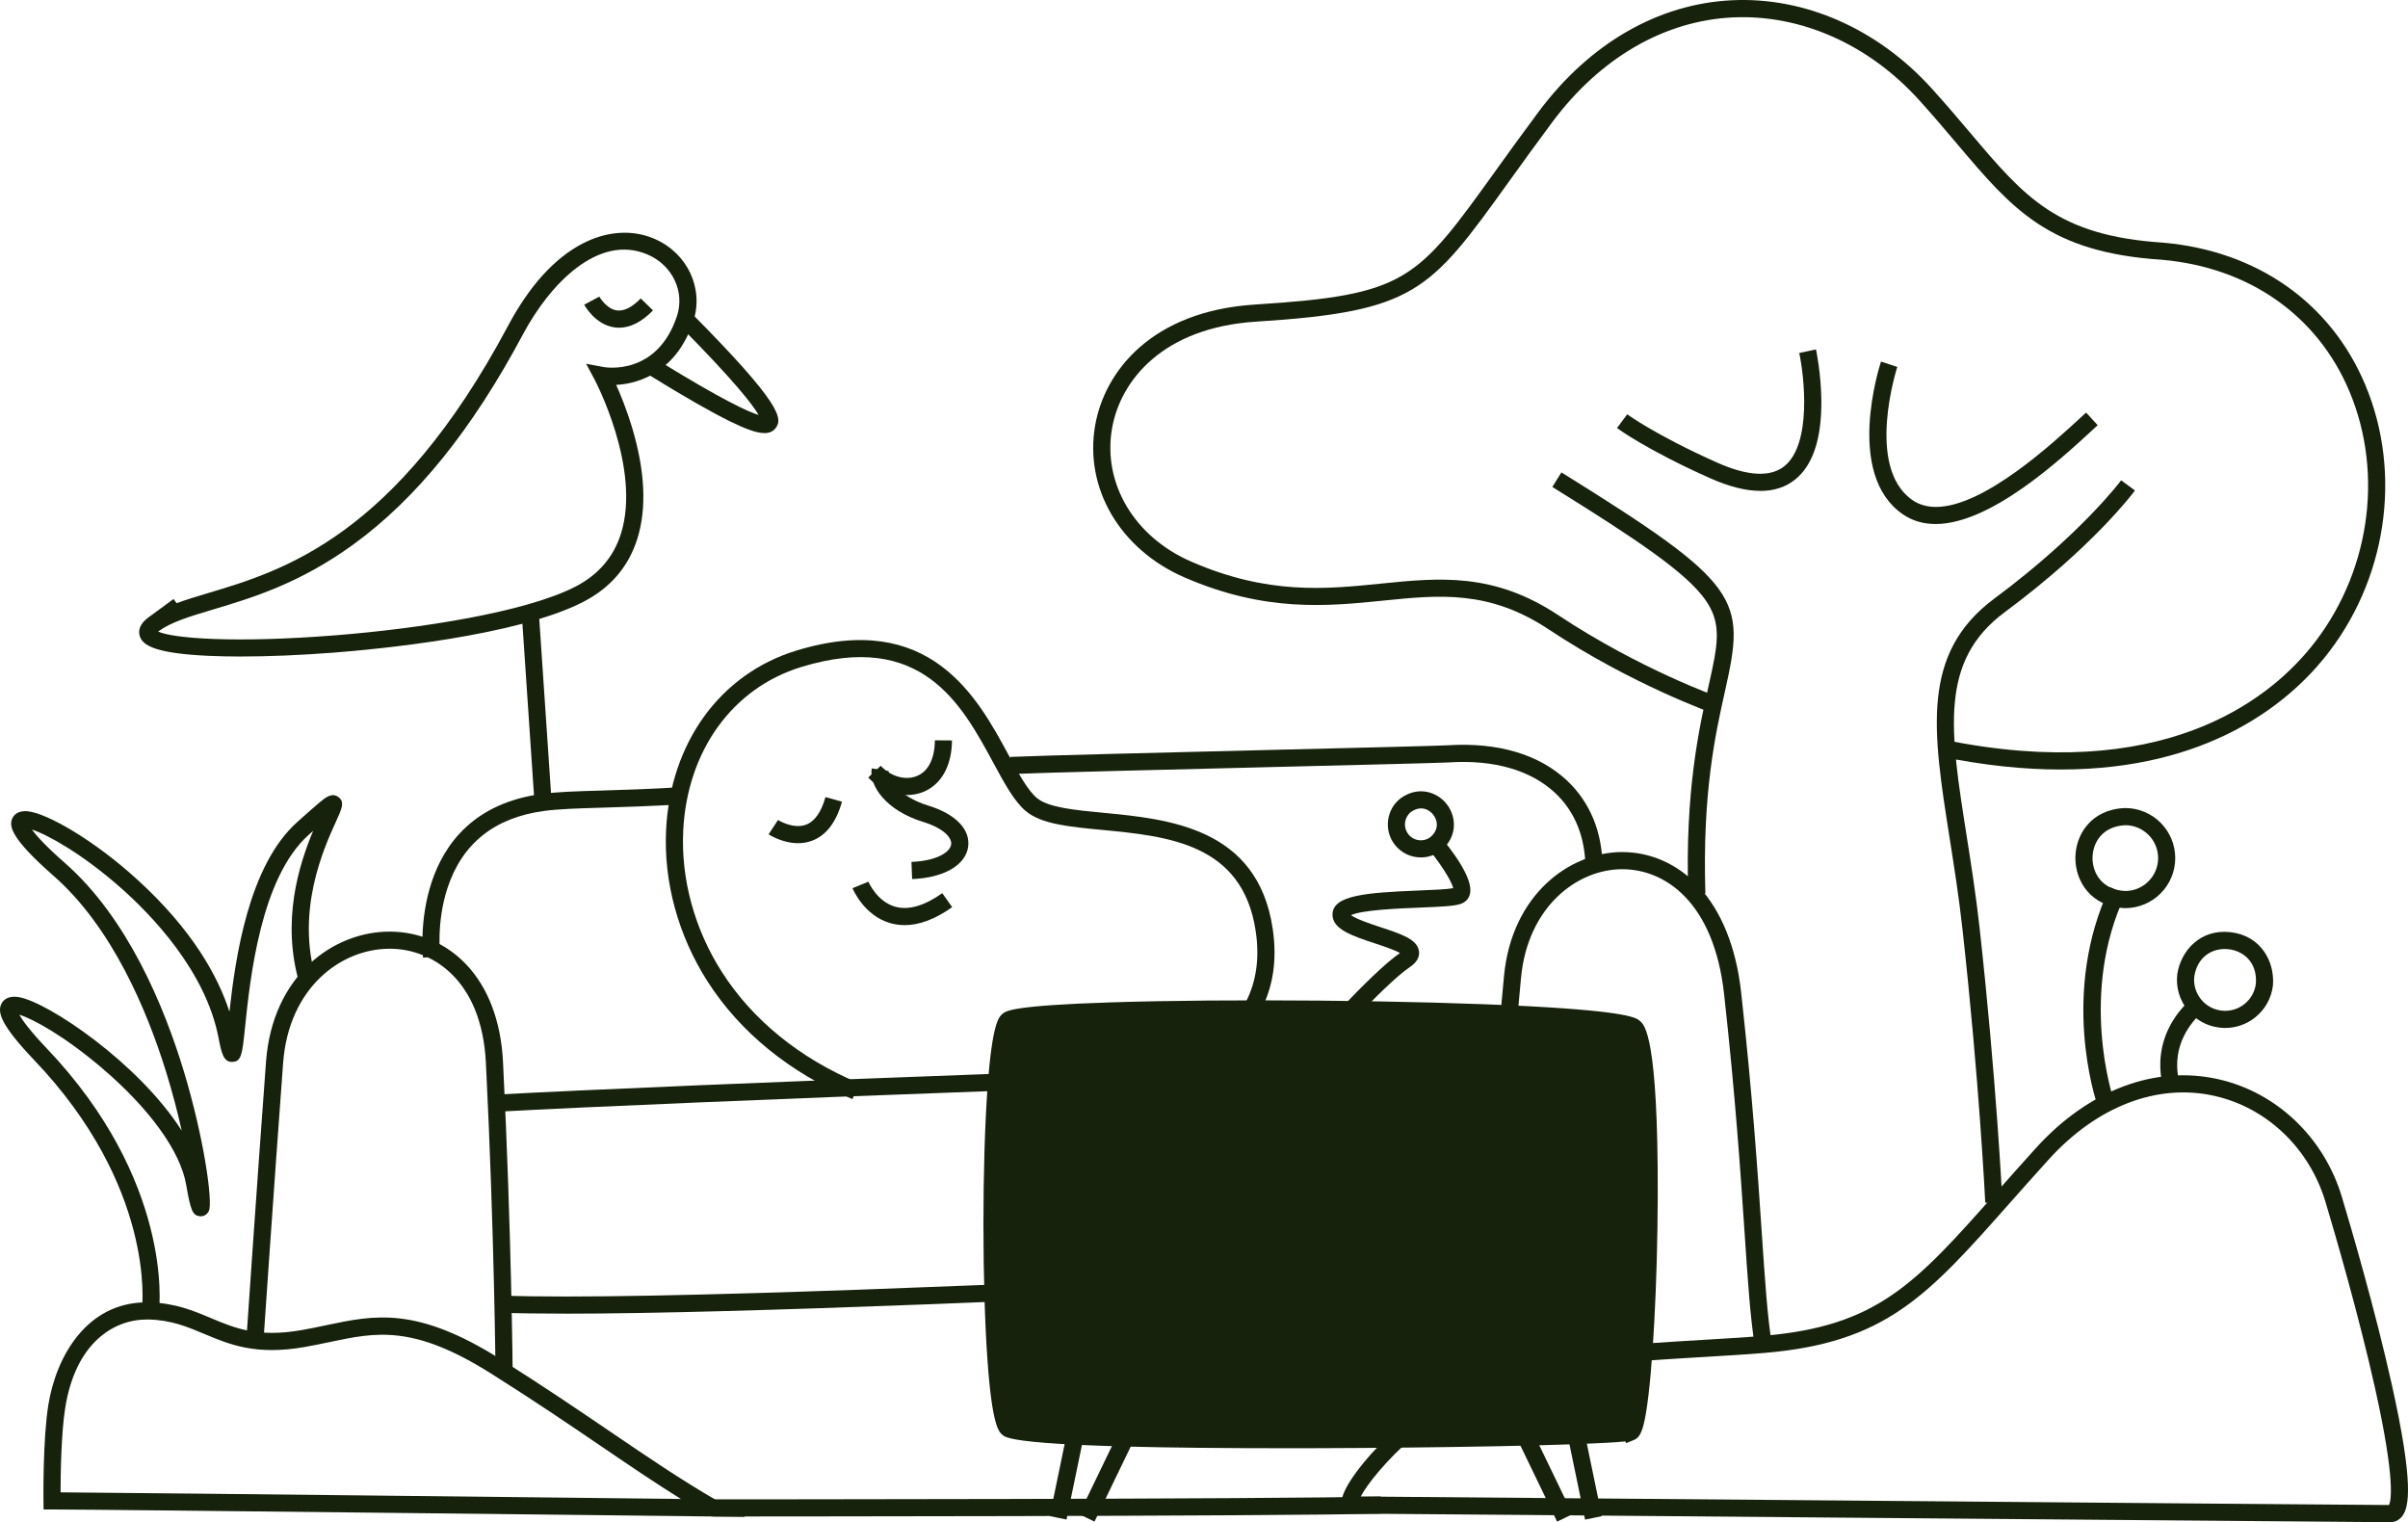
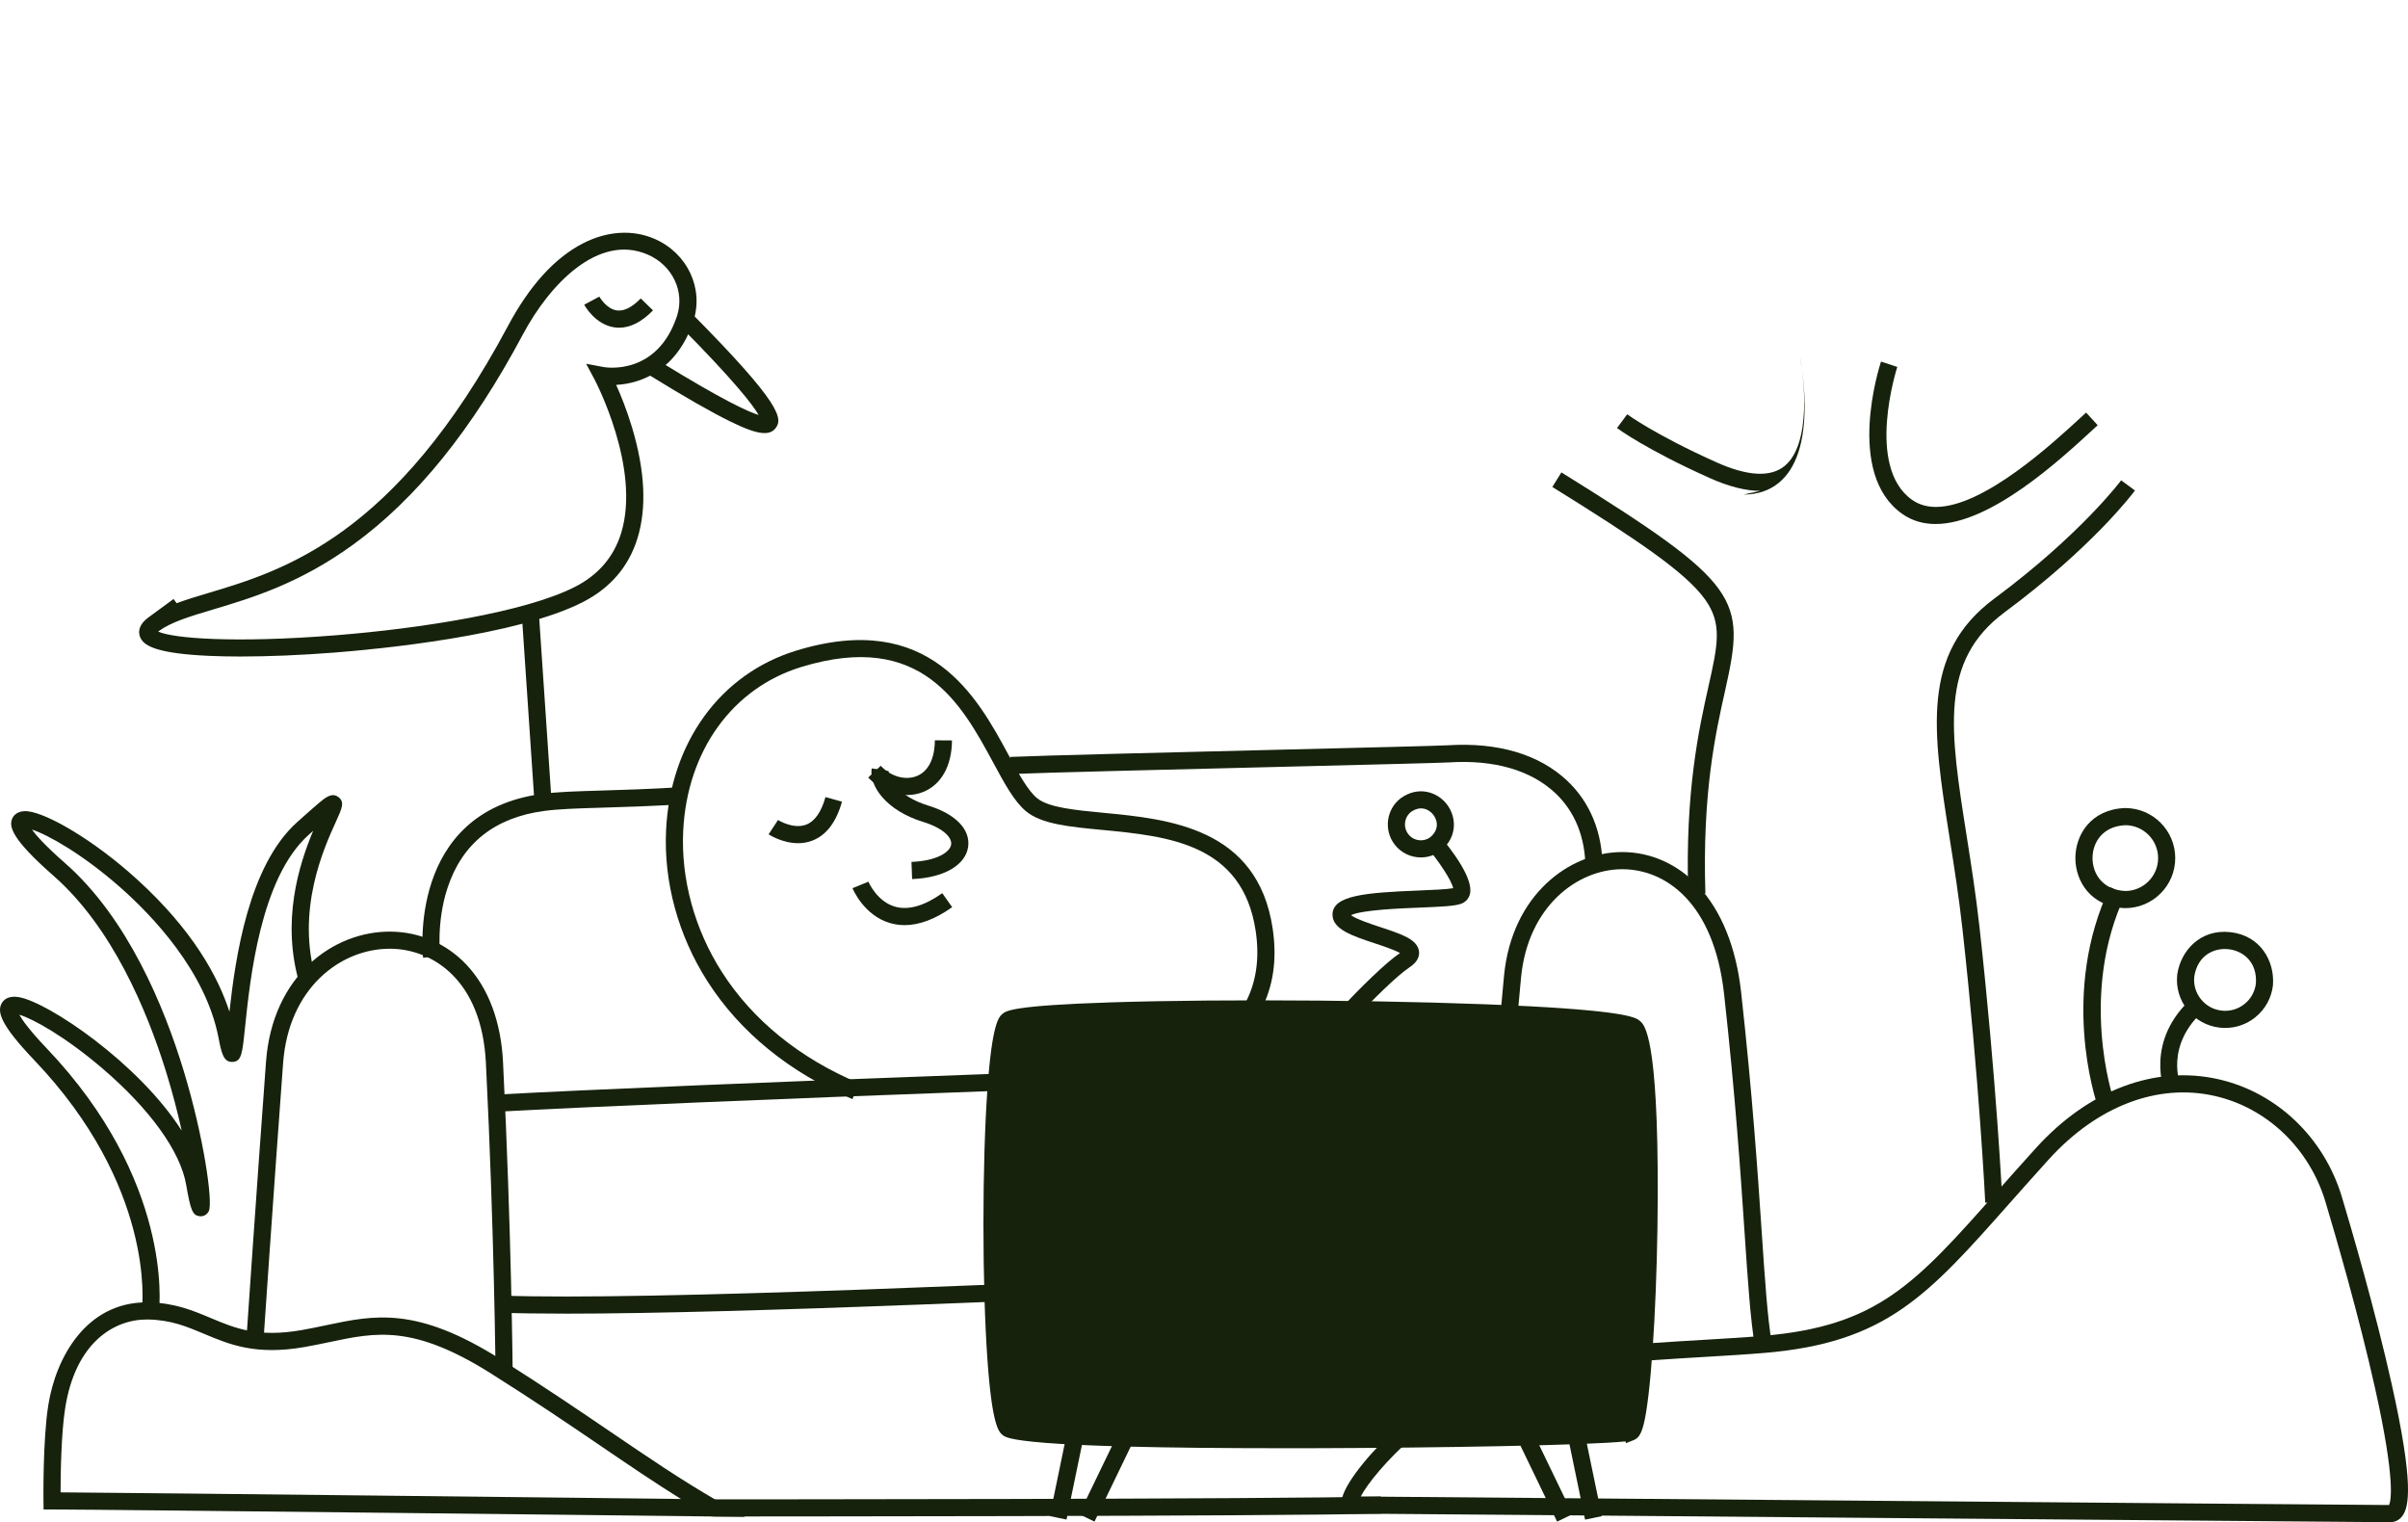
<svg xmlns="http://www.w3.org/2000/svg" id="Layer_2" data-name="Layer 2" viewBox="0 0 942.14 595.5">
  <defs>
    <style>
      .cls-1 {
        fill: #16220c;
      }
    </style>
  </defs>
  <g id="Layer_1-2" data-name="Layer 1">
    <g>
-       <path class="cls-1" d="m806.29,301.05c-14.03,0-29.64-1.53-46.99-5.07l1.34-6.57c84.83,17.33,126.12-15,143.19-35.81,23.16-28.25,29.19-67.71,15.37-100.54-12.52-29.73-39.3-48.48-73.48-51.45-44.09-2.86-58.34-19.72-79.92-45.23-4.63-5.48-9.42-11.14-15.01-17.31-19.74-21.78-46.28-33.52-72.84-32.26-26.81,1.29-51.88,15.83-70.6,40.95-6.51,8.74-12.04,16.44-16.93,23.23-30.99,43.11-36.58,50.88-98.94,54.84-36.59,2.32-53.12,23.07-56.38,41.72-3.77,21.51,8.67,42.47,30.96,52.16,30.05,13.07,52.55,10.8,74.3,8.6,22.62-2.29,43.98-4.45,69.29,12.33,32.02,21.23,62.75,32.07,63.05,32.18l-2.21,6.33c-.31-.11-31.79-11.2-64.55-32.92-23.31-15.46-42.59-13.51-64.91-11.25-21.56,2.18-45.99,4.65-77.65-9.12-25.18-10.95-39.2-34.85-34.89-59.47,3.71-21.16,22.09-44.68,62.56-47.25,59.2-3.76,63.15-9.26,93.92-52.06,4.9-6.82,10.45-14.54,17-23.32C621.91,16.99,648.77,1.49,677.62.1c28.56-1.39,57.04,11.19,78.13,34.46,5.67,6.26,10.71,12.22,15.17,17.48,21.2,25.07,34,40.2,75.31,42.88,36.81,3.2,65.63,23.44,79.15,55.53,14.78,35.09,8.36,77.25-16.36,107.39-14.48,17.66-45.36,43.2-102.72,43.2Z" />
      <path class="cls-1" d="m193.89,537.96c0-.55-.47-55.99-3.78-122.19-1.63-32.62-21.06-44.42-37.2-44.61-.14,0-.29,0-.43,0-19.16,0-39.53,15.27-41.71,44.7-3.68,49.67-7.78,110-7.82,110.6l-6.69-.45c.04-.6,4.14-60.95,7.82-110.64,2.5-33.77,26.49-51.2,48.91-50.9,11.26.13,21.73,4.71,29.47,12.89,8.59,9.08,13.56,22.25,14.35,38.09,3.32,66.35,3.78,121.92,3.79,122.47l-6.7.05Z" />
      <path class="cls-1" d="m291.47,593.42l-12.77-.15c-2.39-.03-238.74-2.74-258.34-2.74h-3.31l-.04-3.31c-.01-.97-.28-23.89,1.89-37.52,2.96-18.64,14.81-40.2,38.44-40.2.28,0,.55,0,.83,0,10.21.22,17.37,3.23,24.28,6.13,9.45,3.97,18.38,7.73,35.55,4.73,3.32-.58,6.5-1.25,9.57-1.9,18.96-4,35.33-7.46,68.14,13.2,16.94,10.66,30.86,20.14,43.15,28.49,14.78,10.05,27.55,18.74,41.55,26.84l11.05,6.4Zm-262.29-9.54c40.72.32,192.65,2.04,237.24,2.55-10.25-6.37-20.22-13.16-31.32-20.71-12.24-8.33-26.12-17.76-42.95-28.36-30.51-19.21-44.93-16.17-63.19-12.32-3.13.66-6.36,1.34-9.8,1.94-19.11,3.34-29.37-.98-39.3-5.16-6.63-2.79-12.89-5.42-21.83-5.61-.19,0-.39,0-.59,0-12.89,0-27.87,9.04-31.92,34.55-1.61,10.11-1.81,26.18-1.82,33.07l5.48.05Z" />
      <path class="cls-1" d="m194.42,434.93l-.36-6.7c70.65-3.82,307.33-12.93,394.02-13.69l.06,6.7c-86.62.76-323.12,9.87-393.72,13.68Z" />
      <path class="cls-1" d="m221.09,513.92c-9.85,0-18.45-.12-25.5-.38l.25-6.7c56.74,2.13,214.84-5.09,319.46-9.87,28.73-1.31,53.55-2.45,71.7-3.18l.27,6.7c-18.13.74-42.94,1.87-71.67,3.18-91.78,4.19-224.68,10.26-294.51,10.26Z" />
      <path class="cls-1" d="m583.42,530.92l-6.69-.46c.07-.95,6.55-95.71,11.74-148.83,3.08-31.52,25.47-48.16,46-48.29h.26c11.14,0,21.7,4.73,29.75,13.34,9,9.63,14.79,23.94,16.73,41.41,4.43,39.9,6.53,71.04,8.06,93.78,1.31,19.44,2.25,33.49,3.93,43.55l-6.61,1.1c-1.73-10.39-2.69-24.57-4.01-44.2-1.52-22.68-3.61-53.73-8.03-93.49-4-35.98-23.15-48.78-39.82-48.78h-.22c-17.53.12-36.68,14.66-39.38,42.24-5.18,53.02-11.65,147.68-11.72,148.63Z" />
      <path class="cls-1" d="m935.24,595.5l-5.28-.03c-23.07-.16-114.18-.93-202.6-1.69-94.72-.8-192.66-1.64-198.15-1.64-2.25,0-4.03-1.56-4.31-3.79-.69-5.42,9.15-17.89,19.22-27.4,8.49-8.01,25.95-22.3,47.58-27.9,22.21-5.76,50-7.41,74.51-8.86,8.34-.5,16.22-.96,23.4-1.56,45.06-3.76,59.71-20.3,91.81-56.53,4.75-5.37,9.67-10.92,15.18-16.99,20.58-22.7,46.6-32.5,71.39-26.89,22.8,5.16,41.3,22.81,48.28,46.05,3.71,12.36,13.03,44.23,19.49,73.2,8.71,39.01,6.8,48.08,4.17,51.61-1.16,1.56-2.83,2.42-4.69,2.42Zm-402.84-10.04c18.05.12,104.22.85,195.01,1.62,97.09.82,197.41,1.68,207.31,1.71.72-1.5,2.63-9.3-5.42-45.49-6.42-28.83-15.74-60.73-19.45-73.11-6.28-20.93-22.89-36.81-43.34-41.44-22.36-5.07-46.03,4-64.94,24.85-5.48,6.05-10.38,11.58-15.13,16.93-32.31,36.48-48.53,54.79-96.27,58.77-7.26.61-15.18,1.07-23.56,1.57-24.21,1.44-51.65,3.06-73.23,8.66-31.08,8.06-56.12,36.53-60.98,45.92Z" />
      <path class="cls-1" d="m278.73,593.27v-6.7c2.2,0,220.73-.01,261.56-1.12l.18,6.7c-40.92,1.11-259.54,1.12-261.74,1.12Z" />
      <path class="cls-1" d="m660.53,349.79c-1.27-40.24,4.26-64.9,7.91-81.22,3.66-16.34,5.5-24.54-1.33-34.07-7.52-10.49-26.02-23.05-59.75-43.99l3.54-5.7c70.65,43.87,72.13,49.29,64.09,85.22-3.8,16.95-8.99,40.15-7.75,79.55l-6.7.21Z" />
-       <path class="cls-1" d="m688.74,192.04c-5.71,0-12.33-1.68-19.84-5.04-24.68-11.04-35.78-19.2-36.24-19.54l3.99-5.38c.11.08,11.07,8.11,34.98,18.81,12.12,5.42,21.06,5.9,26.57,1.44,10.66-8.64,7.77-34.86,5.76-44.23l6.55-1.41c.08.38,2,9.38,2.1,20,.14,14.88-3.29,25.26-10.18,30.85-3.71,3.01-8.29,4.52-13.69,4.52Z" />
+       <path class="cls-1" d="m688.74,192.04c-5.71,0-12.33-1.68-19.84-5.04-24.68-11.04-35.78-19.2-36.24-19.54l3.99-5.38c.11.08,11.07,8.11,34.98,18.81,12.12,5.42,21.06,5.9,26.57,1.44,10.66-8.64,7.77-34.86,5.76-44.23c.08.38,2,9.38,2.1,20,.14,14.88-3.29,25.26-10.18,30.85-3.71,3.01-8.29,4.52-13.69,4.52Z" />
      <path class="cls-1" d="m757.3,205c-4.67,0-9.08-1.18-13.01-3.94-22.46-15.75-8.92-57.81-8.34-59.6l6.37,2.1c-.13.39-12.58,39.11,5.82,52.01,2.73,1.91,5.88,2.75,9.31,2.75,18.71,0,45.68-24.87,56.92-35.23l1.83-1.68,4.53,4.94-1.82,1.67c-12.93,11.92-40.11,36.98-61.61,36.98Z" />
      <path class="cls-1" d="m776.74,470.52c-.02-.47-2.31-47.53-8.92-107.06-1.41-12.73-3.25-24.35-5.02-35.59-6.61-41.96-11.39-72.28,17.53-93.73,33.76-25.05,49.43-46.02,49.58-46.23l5.4,3.98c-.65.88-16.34,21.93-50.98,47.63-25.66,19.04-21.38,46.2-14.9,87.31,1.78,11.32,3.63,23.02,5.06,35.9,6.64,59.75,8.93,107.01,8.96,107.48l-6.7.32Z" />
      <path class="cls-1" d="m627,339.62h-6.7c0-11.97-4.08-22.12-11.8-29.36-9.58-8.98-23.97-13.13-41.61-11.99-3.15.2-32.37.91-66.22,1.74-43.43,1.06-92.66,2.26-105.13,2.81l-.3-6.7c12.54-.56,61.8-1.76,105.27-2.82,32.36-.79,62.94-1.53,65.95-1.73,19.55-1.25,35.67,3.51,46.63,13.79,9.11,8.54,13.92,20.38,13.92,34.25Z" />
      <path class="cls-1" d="m165.55,374.68c-.07-.57-6.5-57.01,46.46-64.08,6.12-.82,13.36-1.03,23.39-1.33,8.33-.25,18.7-.56,31.46-1.34l.41,6.69c-12.86.79-23.29,1.1-31.67,1.35-9.82.29-16.92.51-22.7,1.28-19.39,2.59-32.11,12.74-37.83,30.19-4.39,13.39-2.88,26.28-2.86,26.41l-6.65.83Z" />
      <path class="cls-1" d="m62.21,512.78l-6.66-.77c.22-1.93,4.94-47.85-42.17-97.29-13.05-13.69-14.54-18.74-12.78-22.11.65-1.23,2.37-3.21,6.62-2.54,11.33,1.78,47.09,25.82,63.87,52.26-1.56-7.03-3.6-14.96-6.22-23.37-7.39-23.73-21.01-56.23-43.9-76.31-16.53-14.5-17.54-19.36-16.18-22.44.44-1,1.92-3.28,6.17-2.81,7.52.85,25.53,11.04,42.67,26.63,21.73,19.76,31.69,38.01,36.14,51.77,2.32-21.2,7.51-57.2,26.53-74.2,4.22-3.77,6.9-6.16,8.79-7.72,2.22-1.84,4.75-3.93,7.27-2.08,2.6,1.91,1.45,4.42-.82,9.41-4.79,10.5-16,35.1-7.79,62.2l-6.42,1.94c-7.49-24.72-.33-47.11,5.19-60.31-.57.51-1.15,1.03-1.75,1.56-18.85,16.85-22.94,56.39-24.91,75.39-1.08,10.47-1.37,13.28-4.93,13.44-3.55.17-4.32-3.69-5.45-9.51-5.07-26.13-26.21-47.99-38.36-58.71-14.9-13.14-28.52-20.71-34.64-22.67,1.65,2.26,5.21,6.32,12.91,13.07,24.52,21.51,38.79,56.05,46.45,81.23,7.96,26.17,11.48,51.33,9.88,54.89-.64,1.43-2.1,2.27-3.62,2.07-2.74-.35-3.52-2.19-5.27-12.32-2.25-13.03-14.19-29.62-32.78-45.51-14.66-12.54-27.24-19.44-32.5-21,1.16,2.07,3.95,6.06,10.68,13.12,49.25,51.69,44.22,100.63,43.98,102.69Z" />
      <path class="cls-1" d="m333.52,429.98c-24.36-10.17-43.98-26.12-56.76-46.13-11.42-17.88-17.15-38.89-16.15-59.17,1.68-34.17,21.2-61.05,50.94-70.15,52.31-16.02,70.81,18.19,83.05,40.83,4.01,7.42,7.48,13.83,11.12,16.86,4.45,3.71,14.86,4.7,25.88,5.75,25.49,2.44,60.41,5.77,66.33,45.24,7.66,51.04-47.32,61.24-47.88,61.34l-1.16-6.6c2.01-.35,49.08-9.21,42.4-53.74-5.14-34.28-34.46-37.09-60.33-39.56-12.61-1.2-23.49-2.25-29.53-7.28-4.63-3.86-8.38-10.8-12.72-18.83-12.53-23.17-28.11-52.01-75.19-37.61-26.96,8.25-44.67,32.81-46.21,64.07-.93,18.9,4.43,38.52,15.11,55.23,12.04,18.85,30.6,33.91,53.69,43.55l-2.58,6.19Z" />
      <path class="cls-1" d="m312.24,329.87c-6.15,0-11.25-3.29-11.52-3.47l3.68-5.6s5.9,3.74,10.99,1.82c3.38-1.28,5.94-4.91,7.58-10.79l6.46,1.81c-2.26,8.07-6.21,13.2-11.72,15.27-1.85.69-3.7.96-5.46.96Z" />
      <path class="cls-1" d="m242.22,128.2c-.61,0-1.22-.04-1.82-.13-7.56-1.07-11.65-8.55-11.82-8.87l5.91-3.16s2.69,4.83,6.87,5.4c2.79.38,5.93-1.2,9.33-4.69l4.8,4.68c-4.39,4.5-8.85,6.78-13.28,6.78Z" />
      <path class="cls-1" d="m353.92,361.92c-1.95,0-3.84-.27-5.68-.8-10.23-2.98-14.52-13.22-14.69-13.65l6.21-2.53-3.1,1.27,3.1-1.28c.03.08,3.3,7.73,10.42,9.77,5.22,1.5,11.44-.28,18.49-5.27l3.87,5.47c-6.61,4.68-12.84,7.03-18.62,7.03Z" />
      <path class="cls-1" d="m820.46,431.83c-.6-1.77-14.48-43.71,5.06-84.79l6.05,2.88c-18.34,38.55-4.9,79.35-4.76,79.75l-6.35,2.16Z" />
      <path class="cls-1" d="m847.11,427.66c-.09-.2-8.61-20.65,11.21-37.79l4.38,5.07c-16.01,13.85-9.71,29.42-9.43,30.07l-6.16,2.65Z" />
      <path class="cls-1" d="m831.49,355.28h-.13c-13.3-.53-19.36-10.52-19.36-19.58,0-9.06,6.06-19.05,19.36-19.58h.13c10.8,0,19.58,8.78,19.58,19.58s-8.78,19.58-19.58,19.58Zm.07-32.45c-8.88.38-12.85,6.73-12.85,12.87s3.97,12.49,12.85,12.87c7.07-.03,12.81-5.8,12.81-12.87s-5.74-12.84-12.81-12.87Z" />
      <path class="cls-1" d="m870.62,402.15c-.71,0-1.42-.04-2.14-.12-5-.56-9.48-3.04-12.62-6.97-3.14-3.93-4.56-8.85-4-13.85l.02-.13c1.4-9.15,8.98-17.73,20.79-16.4,11.81,1.33,17.31,11.37,16.64,20.61v.13c-.57,5-3.05,9.48-6.98,12.62-3.37,2.69-7.46,4.11-11.71,4.11Zm-12.1-20.13c-.34,3.2.57,6.34,2.58,8.86,2.02,2.53,4.91,4.13,8.13,4.49h0c3.22.37,6.39-.55,8.92-2.57,2.52-2.01,4.11-4.87,4.48-8.06.57-8.36-4.95-12.75-10.7-13.39-5.74-.63-12.11,2.41-13.41,10.68Z" />
      <path class="cls-1" d="m555.92,335.44c-3.86,0-7.68-1.72-10.22-4.99h0c-4.37-5.63-3.35-13.76,2.28-18.13l.11-.08c6.81-4.87,14.2-2.48,17.98,2.39,3.78,4.87,4.26,12.63-2.14,18.02l-.1.08c-2.35,1.83-5.14,2.71-7.91,2.71Zm-4.92-9.1c1.02,1.31,2.49,2.15,4.13,2.35,1.62.21,3.23-.23,4.54-1.22,3.5-2.99,2.79-6.57,1.11-8.73-1.68-2.16-4.97-3.74-8.73-1.09-2.66,2.11-3.14,5.99-1.05,8.68h0Z" />
      <g>
        <path class="cls-1" d="m638.07,560.22c7-2.8,11.2-149.83,1.4-158.24-9.8-8.4-236.65-9.8-245.06-2.8s-8.4,152.63,0,159.64c8.4,7,236.65,4.2,243.66,1.4Z" />
        <path class="cls-1" d="m503.08,566.57c-104.61,0-109.25-3.87-110.81-5.17-1.43-1.19-4.08-3.4-5.92-29.27-1.02-14.35-1.58-33.23-1.58-53.17,0-19.92.56-38.79,1.58-53.12,1.84-25.83,4.5-28.05,5.92-29.23,1.36-1.13,3.89-3.24,42.5-4.47,22.21-.71,51.22-.95,81.68-.68,31.06.28,60.16,1.06,81.96,2.21,38.92,2.06,41.84,4.56,43.25,5.77,1.76,1.51,7.12,6.1,6.94,68.41-.1,34.2-1.98,69.01-4.56,84.64-1.19,7.17-2.38,9.91-4.71,10.84l-3.11,1.25-.27-.68c-15.54,1.61-77.3,2.53-119.15,2.65-4.74.01-9.31.02-13.7.02Zm-106.49-10.38c5.03,1.87,39.35,3.91,120.8,3.65,59.32-.18,110.53-1.53,118.74-2.64,2.26-5.86,4.98-36.62,5.62-76.17.83-50.64-2.19-73.34-4.47-76.48-5.14-2.69-47.89-5.73-120.42-6.39-68.29-.63-114.25,1.35-120.27,3.65-2.55,4.49-5.13,34.12-5.13,77.19s2.58,72.68,5.13,77.19Zm-.28-154.26s0,0,0,0h0Z" />
      </g>
      <rect class="cls-1" x="397.48" y="570.17" width="41.47" height="6.7" transform="translate(-228.11 866.94) rotate(-78.32)" />
      <rect class="cls-1" x="412.47" y="570.17" width="45.09" height="6.7" transform="translate(-270.62 715.8) rotate(-64.22)" />
      <rect class="cls-1" x="615.89" y="552.79" width="6.7" height="41.47" transform="translate(-103.36 137.36) rotate(-11.69)" />
      <rect class="cls-1" x="599.09" y="550.98" width="6.7" height="45.09" transform="translate(-189.43 318.95) rotate(-25.77)" />
      <path class="cls-1" d="m513.93,416.09l-5.03-4.43c1.12-1.27,27.47-31.13,38.86-38.82-2.11-1.22-6.77-2.77-9.77-3.76-8.93-2.96-16.64-5.51-16.64-11.25,0-7.55,12.76-8.61,33.77-9.45,5.16-.21,10.93-.44,13.44-.91-.59-2.91-5.39-10.37-11.01-16.97l5.1-4.35c5.36,6.29,14.1,17.75,12.43,23.74-.5,1.81-1.78,3.13-3.6,3.74-2.58.86-7.54,1.1-16.1,1.44-7.57.3-22.69.91-26.8,2.97,2.08,1.55,8.09,3.54,11.51,4.67,8.4,2.78,14.46,4.79,15.09,9.42.22,1.6-.23,3.97-3.55,6.19-10.57,7.05-37.42,37.47-37.69,37.78Z" />
      <rect class="cls-1" x="206.65" y="241.22" width="6.7" height="72.79" transform="translate(-18.19 14.75) rotate(-3.86)" />
      <path class="cls-1" d="m94.1,256.84c-4.43,0-8.59-.09-12.41-.26-20.44-.92-24.88-3.97-26.46-6.52-.64-1.04-2.34-4.71,2.84-8.51l9.83-7.21,1.2,1.64c3.77-1.39,7.92-2.64,12.37-3.97,29.16-8.72,73.23-21.9,117.22-104.39,8.42-15.79,18.28-26.68,29.3-32.36,9.47-4.89,19.42-5.54,28.02-1.85,12.97,5.57,19.5,19.51,15.2,32.42-6.28,18.83-20.22,24.27-30.14,24.74,1.75,3.89,4.12,9.69,6.19,16.56,5.11,16.97,5.83,31.61,2.13,43.53-3.4,10.95-10.5,19.28-21.12,24.77-26.02,13.46-81.27,18.62-97.58,19.88-13.05,1.01-25.63,1.53-36.59,1.53Zm-32.23-9.76c5.63,2.62,29.59,4.65,69.87,1.42,32.42-2.6,73.99-8.96,93.45-19.03,8.96-4.63,14.95-11.63,17.8-20.81,7.93-25.53-10.18-59.84-10.36-60.19l-3.3-6.16,6.87,1.29c.84.15,20.87,3.45,28.65-19.89,3.19-9.58-1.74-19.96-11.48-24.14-19.28-8.28-38.32,11.63-48.75,31.2-19.93,37.37-41.66,64.28-66.44,82.28-21.05,15.29-39.75,20.88-54.78,25.38-9.19,2.75-16.45,4.92-21.36,8.52h0c-.06.04-.12.09-.17.13Z" />
      <path class="cls-1" d="m299.1,169.43c-3.26,0-7.78-1.8-13.45-4.58-7.45-3.65-17.76-9.55-31.54-18.05l3.52-5.71c24.94,15.38,35.07,20.01,39.18,21.25-2.14-3.75-9.09-12.97-31.15-35.21l4.76-4.72c35.42,35.7,35.96,41.41,32.98,45.16-1.02,1.29-2.46,1.86-4.3,1.86Z" />
      <path class="cls-1" d="m356.87,343.89l-.25-6.7c9.65-.36,15.12-3.72,15.53-6.85.34-2.6-2.92-6.32-10.98-8.8-14.5-4.45-21.18-14.1-20.11-20.93l6.62,1.04c-.44,2.82,3.75,9.9,15.46,13.49,10.69,3.28,16.55,9.29,15.66,16.08-.95,7.25-9.56,12.22-21.93,12.68Z" />
      <path class="cls-1" d="m354.86,311.03c-5.42,0-11.02-2.43-15.16-6.85l4.89-4.59c3.91,4.17,9.54,5.8,14.01,4.05,4.57-1.79,7.12-6.77,7.17-14.02l6.7.05c-.08,10.04-4.25,17.41-11.43,20.22-1.97.77-4.06,1.14-6.18,1.14Z" />
    </g>
  </g>
</svg>